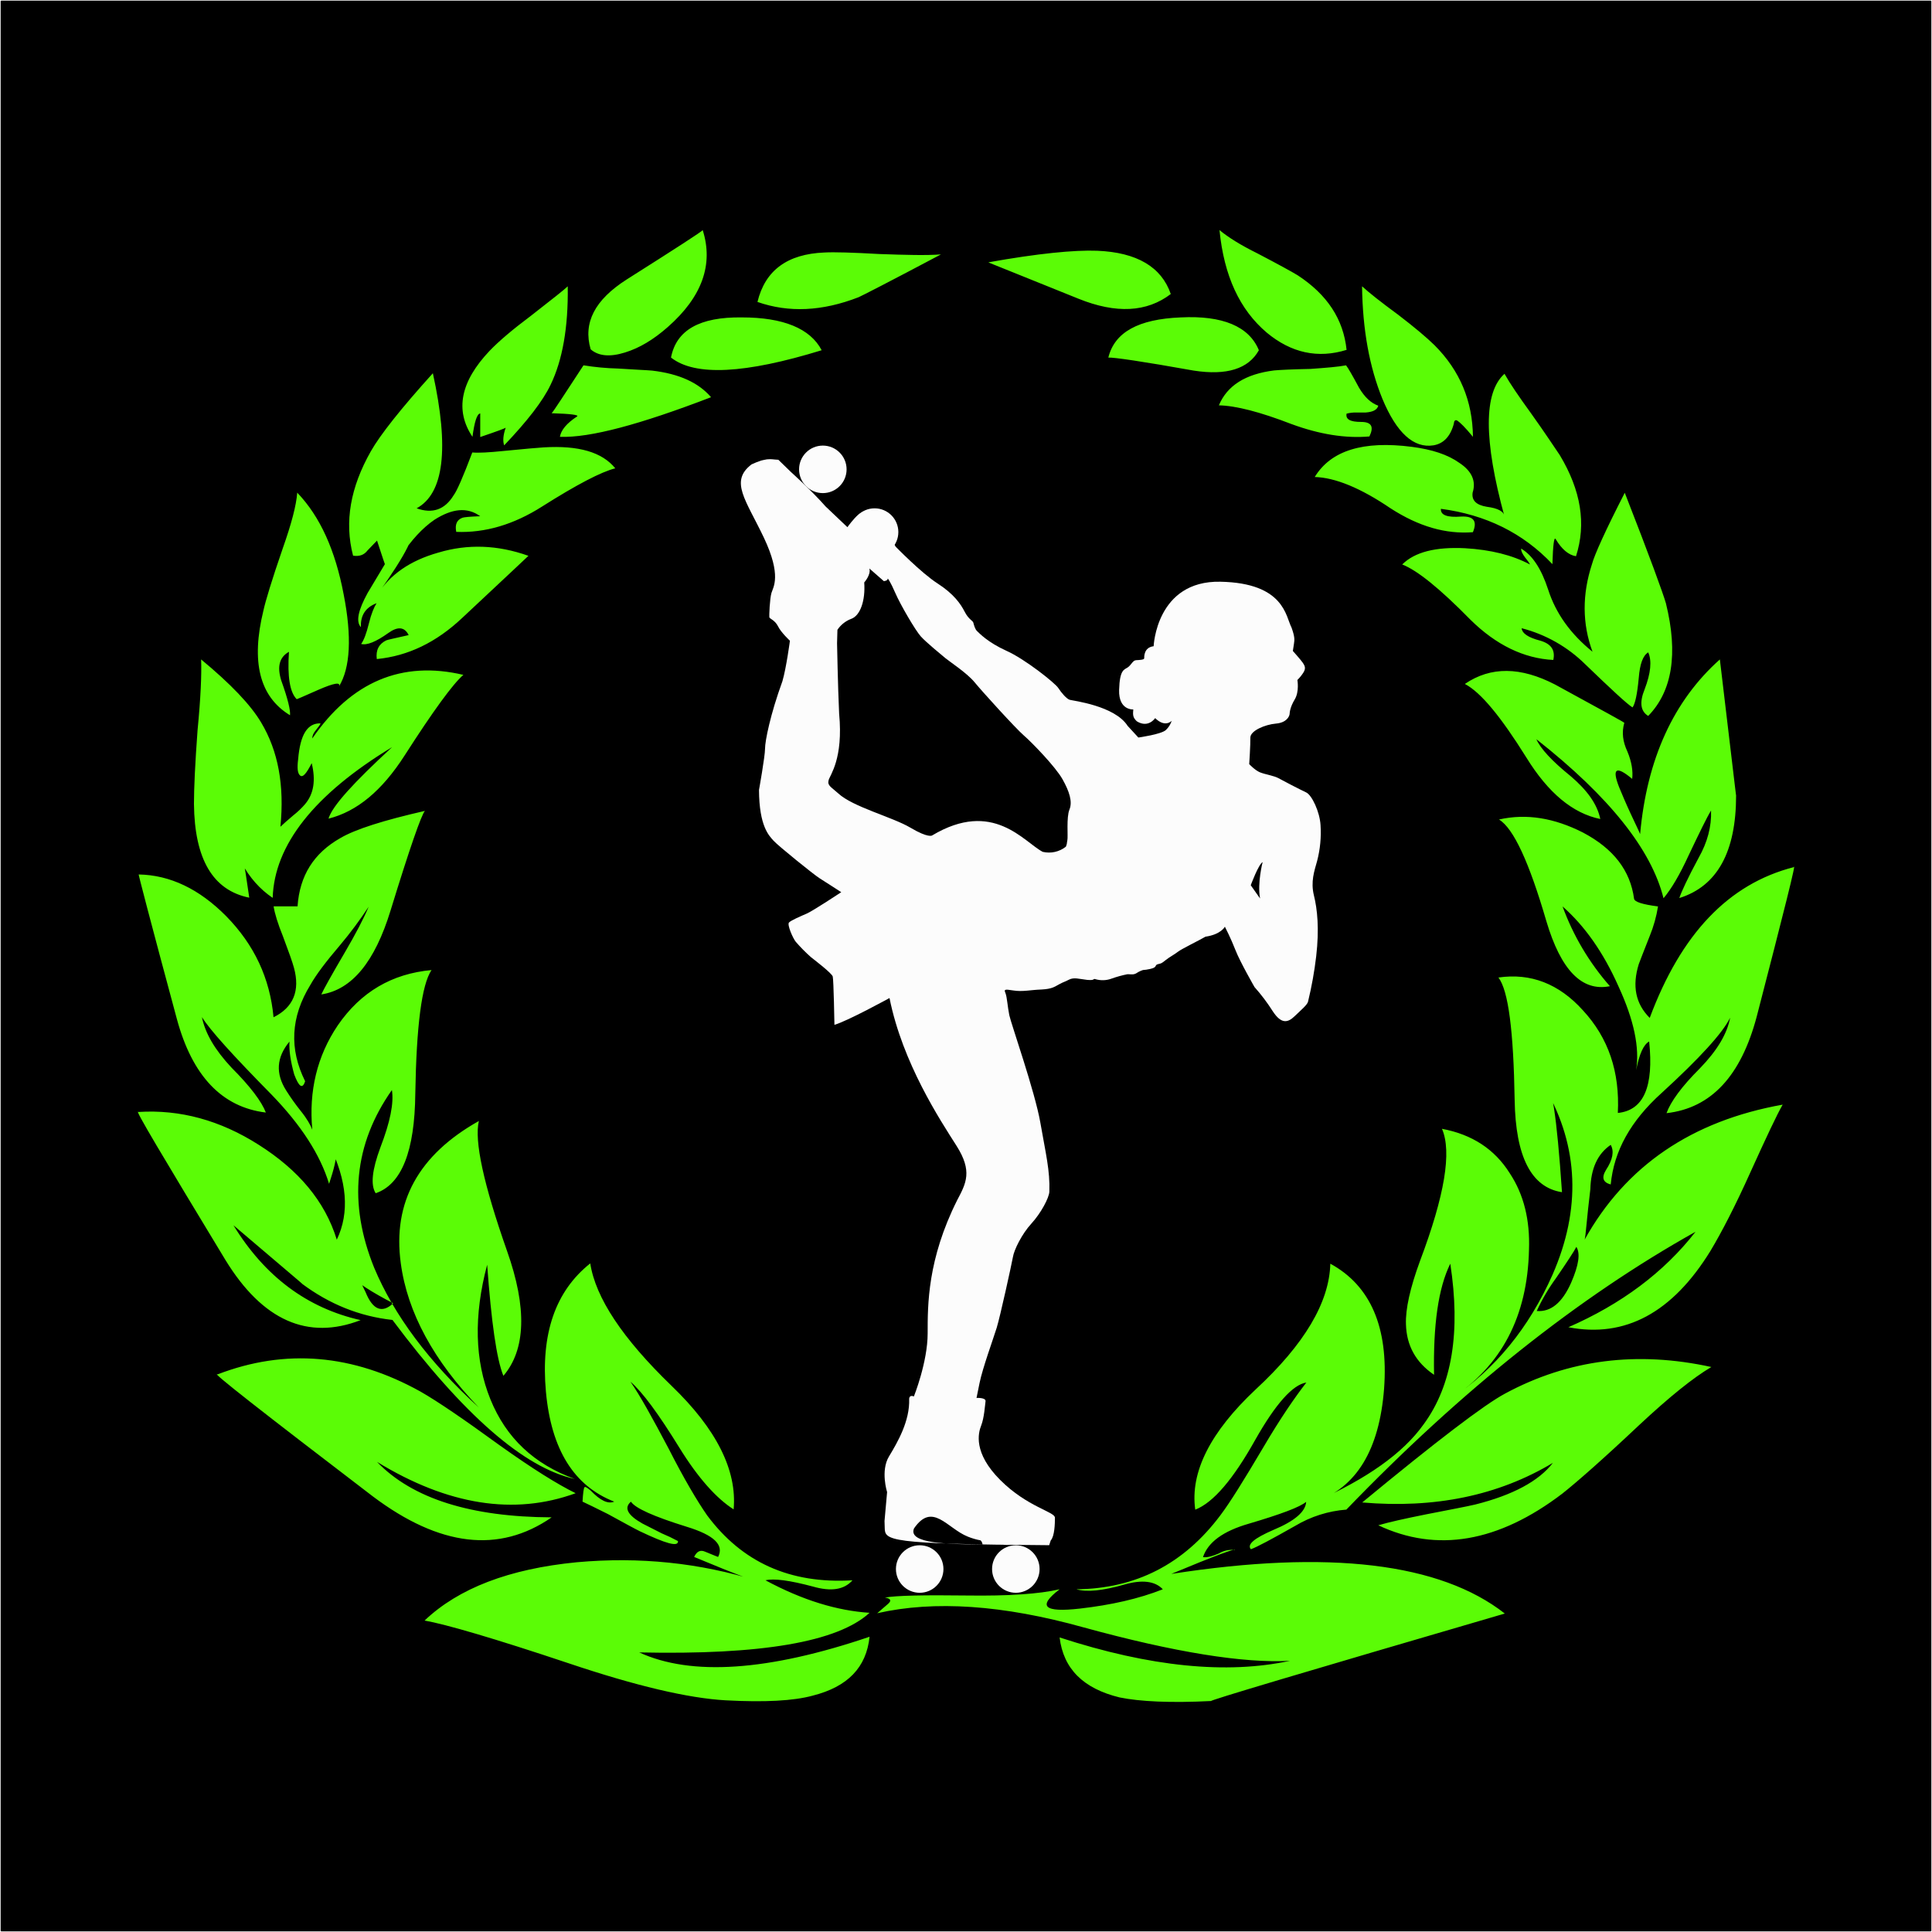
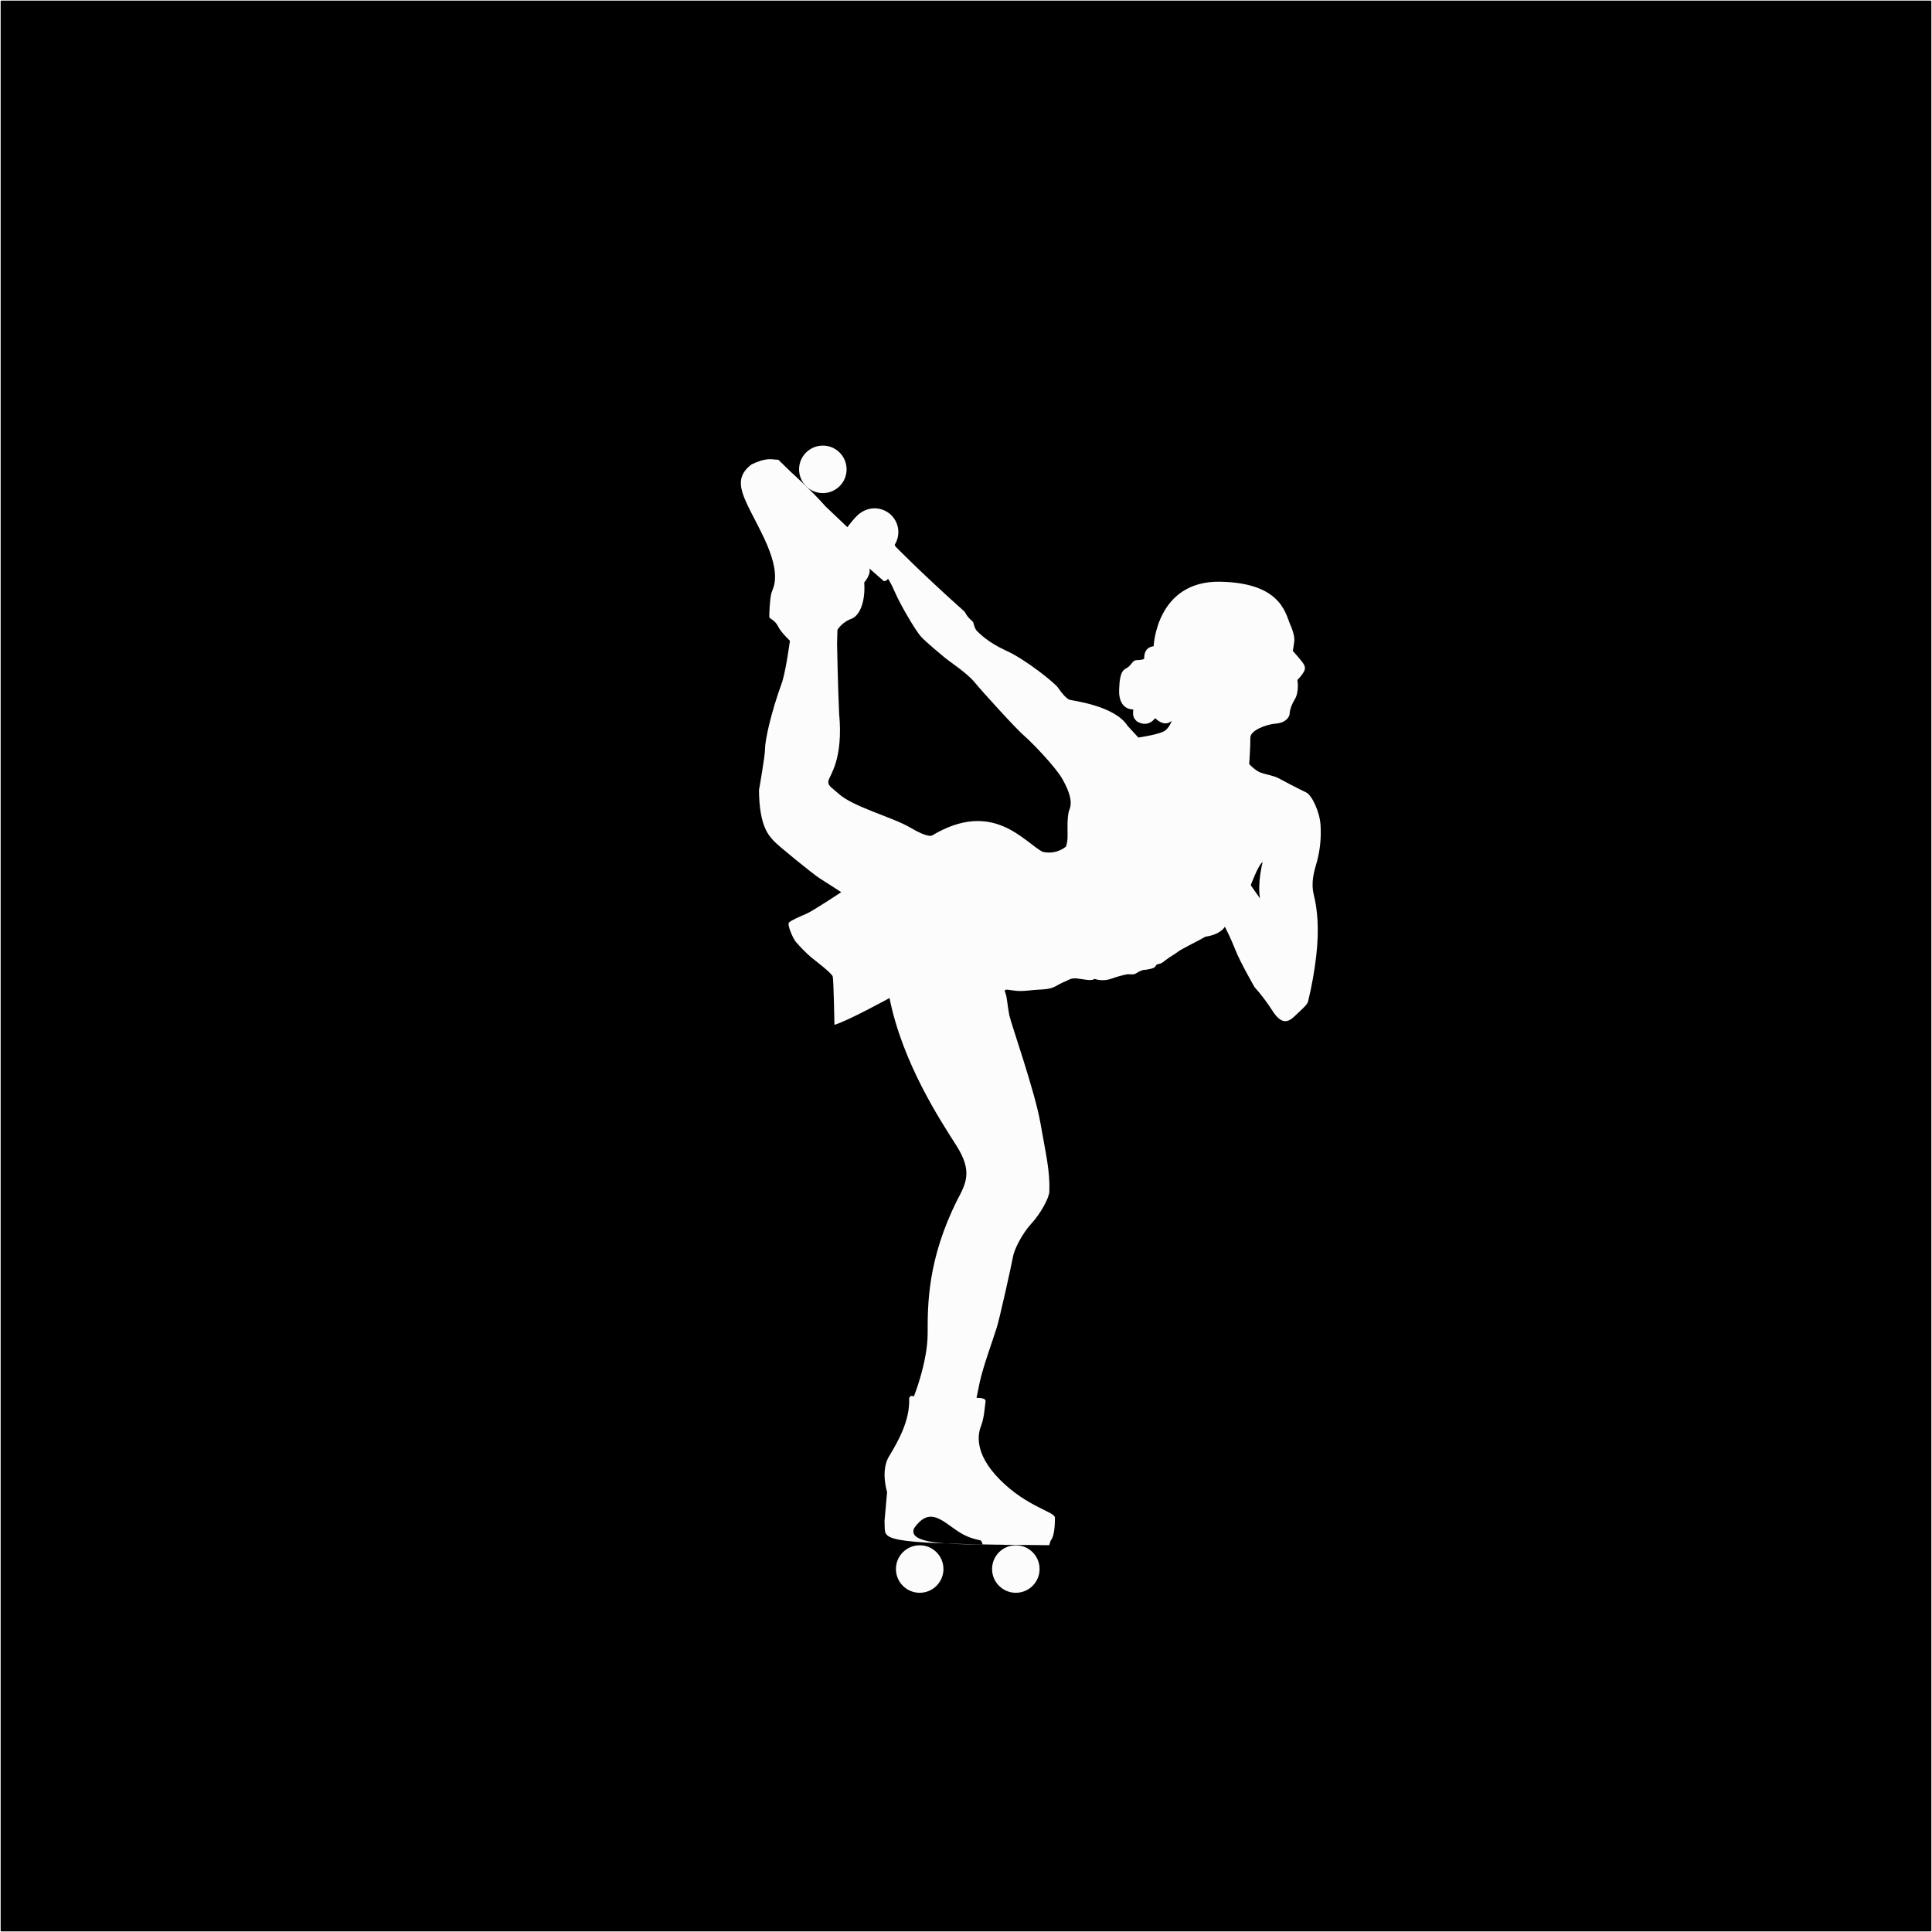
<svg xmlns="http://www.w3.org/2000/svg" version="1.2" viewBox="-1 -1 1502 1502" width="1502" height="1502" baseProfile="tiny-ps">
  <title>ers-bimi</title>
  <defs />
  <g id="Canvas_1" stroke="none" stroke-dasharray="none" fill="none" fill-opacity="1" stroke-opacity="1">
    <title>Canvas 1</title>
    <rect fill="white" x="-1" y="-1" width="1502" height="1502" />
    <g id="Canvas_1_Background">
      <title>Background</title>
      <g id="Graphic_14">
        <rect x="0" y="0" width="1500" height="1500" fill="black" />
        <rect x="0" y="0" width="1500" height="1500" stroke="black" stroke-linecap="round" stroke-linejoin="round" stroke-width="1" />
      </g>
    </g>
    <g id="Canvas_1_Skater">
      <title>Skater</title>
      <g id="Graphic_13">
-         <path d="M 106.557 863.481 C 138.971 861.421 170.157 869.924 200.117 888.991 C 230.917 908.501 251.597 932.701 260.837 962.761 C 270.957 941.641 268.907 917.001 254.837 888.551 C 262.457 886.551 262.457 896.621 254.837 919.351 C 247.937 896.621 232.977 873.591 210.247 850.131 C 180.337 819.771 161.997 799.531 155.987 789.711 C 158.477 802.321 166.107 815.231 178.987 829.011 C 193.497 843.531 202.447 855.411 205.677 863.921 C 171.677 859.811 148.477 835.611 136.457 791.031 C 115.797 714.471 106.117 677.211 106.847 678.841 C 131.194 679.281 153.861 690.084 174.847 711.251 C 196.697 733.541 208.847 759.501 211.657 789.851 C 227.117 782.211 232.387 769.211 227.547 751.431 C 226.377 747.031 223.437 738.821 219.037 727.091 C 214.937 716.971 212.587 709.191 211.707 703.621 L 230.327 703.621 C 231.947 679.721 242.947 662.261 263.627 650.531 C 275.357 643.641 297.207 636.751 329.327 629.411 C 326.537 632.641 317.587 658.161 302.637 706.851 C 290.457 746.591 272.717 768.441 248.807 772.111 C 250.427 768.441 256.437 757.591 267.437 738.821 C 275.497 725.031 281.657 713.301 285.617 703.911 C 278.787 714.317 271.344 724.308 263.327 733.831 C 252.327 746.741 244.707 756.831 240.327 764.631 C 224.927 789.711 223.757 814.491 236.217 839.571 C 234.167 846.021 231.377 843.971 227.717 834.291 C 224.927 824.171 223.607 815.671 224.047 808.771 C 213.927 820.951 213.047 833.561 221.557 846.901 C 225.016 852.392 228.785 857.68 232.847 862.741 C 237.687 868.741 240.467 873.741 241.787 877.261 C 239.007 847.341 245.457 820.071 261.587 796.161 C 279.477 770.161 303.677 755.981 334.477 753.161 C 326.847 764.451 322.747 796.571 321.867 849.221 C 321.427 893.801 311.307 919.761 291.067 926.651 C 286.957 920.201 288.277 908.471 294.737 891.021 C 302.357 871.221 305.297 856.551 303.677 846.431 C 274.057 888.521 269.677 934.721 289.897 984.581 C 305.297 1021.391 332.427 1057.911 371.287 1093.251 C 336.387 1057.181 315.707 1019.491 310.577 981.061 C 304.117 933.688 324.354 896.831 371.287 870.491 C 367.621 885.884 374.904 919.514 393.137 971.381 C 408.977 1015.971 407.657 1048.381 390.357 1068.621 C 385.077 1055.711 380.967 1026.821 377.737 982.241 C 367.177 1021.981 368.057 1056.741 380.237 1086.801 C 392.417 1116.861 414.237 1137.401 445.937 1148.801 C 406.627 1140.291 359.257 1098.931 304.117 1025.171 C 278.597 1022.384 255.084 1012.948 233.577 996.861 C 237.247 999.651 219.357 984.691 180.487 951.551 C 204.837 991.291 237.687 1015.931 279.337 1025.311 C 238.417 1041.151 203.217 1025.751 174.337 978.681 C 125.617 898.211 102.887 860.211 106.557 863.481 Z M 192.787 696.881 C 164.487 691.161 150.257 666.961 149.787 623.991 C 149.787 611.821 150.667 592.751 152.577 566.791 C 155.067 541.271 155.797 523.091 155.357 511.651 C 178.357 530.711 193.787 546.851 201.997 560.651 C 215.347 582.941 220.187 609.651 216.997 641.751 C 219.047 639.751 222.277 636.911 227.117 632.811 C 230.359 630.263 233.352 627.413 236.057 624.301 C 242.957 616.231 244.567 605.681 241.337 592.301 C 237.237 600.371 234.447 603.591 232.397 601.981 C 230.347 600.371 229.897 596.261 230.777 589.371 C 232.397 569.861 238.117 561.061 248.237 561.371 C 247.797 562.541 246.617 564.151 244.567 566.641 C 242.517 569.131 241.777 571.041 241.777 573.101 C 272.137 528.951 311.447 512.381 359.247 523.671 C 351.187 530.571 335.787 551.671 313.497 586.441 C 296.047 613.571 276.687 629.851 254.397 635.441 C 257.177 625.761 273.897 607.441 303.817 579.851 C 243.097 616.661 212.307 655.971 210.987 697.031 C 191.187 683.691 178.987 660.951 174.177 629.031 C 179.887 622.671 185.457 645.401 192.787 696.881 Z M 427.877 1178.641 C 386.957 1206.941 340.767 1201.371 288.877 1162.361 C 202.497 1096.361 162.017 1064.691 168.177 1067.471 C 220.844 1047.231 273.397 1051.681 325.837 1080.821 C 339.177 1088.441 359.417 1102.231 387.427 1122.611 C 412.947 1140.801 432.427 1152.971 446.527 1159.871 C 398.721 1177.318 347.247 1169.201 292.107 1135.521 C 319.647 1164.121 365.117 1178.341 427.877 1178.641 Z M 224.467 555.061 C 200.557 540.541 194.107 513.261 203.787 473.671 C 205.397 466.331 210.237 450.201 218.787 425.421 C 225.677 405.911 229.347 391.831 230.077 382.011 C 247.967 400.631 259.707 427.011 266.157 461.011 C 272.607 493.861 271.437 518.211 262.487 532.731 C 264.107 529.061 258.827 529.941 246.647 535.221 C 234.917 540.501 229.197 542.851 229.647 542.551 C 224.367 537.271 222.317 525.101 223.647 505.741 C 216.317 509.851 214.257 517.041 217.647 528.031 C 222.857 542.451 224.907 551.391 224.467 555.061 Z M 304.687 1012.211 C 271.837 995.211 259.367 983.031 267.437 974.961 C 269.927 976.581 275.057 986.261 283.277 1003.711 C 288.847 1017.461 296.177 1020.211 304.687 1012.211 Z M 292.117 419.261 L 284.777 426.881 C 281.997 430.551 278.327 431.721 273.487 430.991 C 266.597 404.591 271.437 377.901 287.277 349.891 C 294.607 336.981 310.737 316.601 335.527 289.171 C 348.427 347.981 344.027 382.741 322.907 394.171 C 335.087 398.571 344.767 395.341 351.657 384.051 C 354.147 380.821 358.987 369.821 366.177 350.761 C 371.017 351.201 379.077 350.761 390.517 349.591 C 406.797 347.971 417.207 347.091 421.757 346.801 C 448.887 345.191 467.077 350.471 477.337 363.081 C 466.337 365.861 447.421 375.734 420.587 392.701 C 398.297 406.931 375.997 413.381 353.707 412.501 C 352.541 406.781 354.154 403.114 358.547 401.501 C 359.727 401.061 364.267 400.621 372.337 400.331 C 362.217 393.001 350.487 394.331 336.697 403.121 C 327.307 409.571 318.807 418.951 310.697 431.121 C 305.417 438.451 304.697 438.011 308.207 429.941 C 310.637 423.935 313.48 418.104 316.717 412.491 C 323.607 412.051 315.537 428.771 291.927 461.911 C 302.047 445.641 317.927 434.781 339.737 428.621 C 362.737 421.731 385.937 422.621 409.837 431.121 C 410.717 430.241 393.557 446.521 358.367 479.371 C 338.127 498.431 316.277 508.991 291.927 511.371 C 291.047 504.471 293.537 499.631 299.257 496.851 C 300.137 496.411 305.717 495.231 316.717 492.741 C 313.487 486.291 308.207 485.851 300.877 491.131 C 291.197 498.021 284.297 500.811 279.757 499.631 C 281.807 496.851 283.857 491.571 285.757 483.801 C 287.657 476.031 289.867 470.891 291.757 467.961 C 283.257 471.181 279.147 477.341 279.587 486.581 C 275.477 482.181 277.537 473.241 284.867 459.891 C 293.867 444.891 298.217 437.601 298.217 437.601 C 298.217 437.601 296.177 431.871 292.117 419.261 Z M 675.027 1252.841 C 650.247 1275.581 590.707 1285.691 495.967 1283.641 C 536.437 1302.271 596.427 1298.161 675.027 1271.471 C 672.537 1295.371 658.027 1310.331 630.887 1317.231 C 615.887 1321.331 593.637 1322.511 563.277 1320.891 C 534.097 1319.281 493.177 1309.601 441.277 1292.151 C 382.907 1272.641 345.657 1261.791 329.077 1258.861 C 355.477 1233.781 394.787 1218.671 447.427 1213.541 C 496.094 1209.141 542.977 1213.981 588.077 1228.061 C 589.247 1229.671 572.677 1223.661 538.647 1209.431 C 540.707 1205.031 543.487 1203.711 547.157 1205.331 C 554.787 1208.551 558.157 1209.731 557.277 1209.431 C 562.117 1200.051 554.047 1192.431 532.927 1185.971 C 506.927 1177.901 492.747 1171.451 489.517 1166.461 C 483.807 1171.301 487.027 1177.021 498.467 1183.461 C 501.697 1185.071 506.537 1187.561 513.467 1191.081 C 517.769 1192.867 521.978 1194.869 526.077 1197.081 C 526.517 1201.921 516.697 1199.081 496.457 1189.451 C 492.347 1187.451 484.287 1183.001 471.667 1176.101 C 461.987 1171.261 455.387 1168.034 451.867 1166.421 C 452.307 1159.531 452.747 1155.871 453.487 1155.131 C 454.367 1154.691 455.977 1156.011 458.327 1157.921 C 465.657 1165.541 471.667 1168.481 476.507 1166.421 C 445.267 1154.251 427.507 1125.951 423.417 1080.921 C 419.327 1035.891 430.757 1002.761 457.887 981.201 C 461.987 1007.891 482.967 1039.571 521.097 1076.381 C 555.997 1109.961 572.097 1142.081 569.347 1172.441 C 555.997 1163.931 541.767 1148.091 527.257 1124.631 C 510.977 1098.231 498.507 1081.221 489.117 1073.151 C 496.457 1083.711 506.117 1101.151 518.747 1125.071 C 530.917 1148.971 541.037 1165.981 548.667 1176.981 C 575.797 1213.501 613.047 1230.511 661.737 1227.581 C 655.287 1234.911 645.167 1236.521 630.937 1232.421 C 612.757 1227.581 600.577 1225.971 594.127 1227.581 C 623.217 1243.211 649.907 1251.211 674.987 1252.841 Z M 372.297 320.411 C 369.797 320.851 367.897 326.861 366.297 338.601 C 352.517 317.934 356.967 295.641 379.647 271.721 C 386.977 264.101 397.537 255.151 411.647 244.591 C 428.217 231.681 438.047 223.911 440.387 221.591 C 440.837 253.591 436.287 279.071 427.047 298.141 C 421.047 310.751 408.857 326.441 390.967 345.221 C 389.797 341.991 390.087 337.591 392.147 331.431 C 392.147 331.871 385.687 334.221 372.347 338.761 L 372.347 320.411 Z M 434.297 338.601 C 435.177 333.321 439.577 328.041 447.647 322.761 C 449.257 321.581 442.807 320.701 427.847 320.261 C 429.457 318.651 437.527 306.041 452.627 283.011 C 461.461 284.445 470.381 285.281 479.327 285.511 C 492.227 286.391 501.177 286.681 506.017 287.121 C 527.117 289.611 542.117 296.511 551.797 307.801 C 496.807 328.921 457.797 339.481 434.327 338.601 Z M 545.297 177.861 C 553.807 204.551 544.857 229.781 518.167 253.241 C 507.167 262.921 496.317 269.521 484.877 273.041 C 473.147 276.711 464.197 275.831 458.187 270.551 C 452.187 249.871 461.407 232.121 486.187 216.291 C 524.667 191.941 544.617 179.041 545.347 177.861 Z M 520.657 277.001 C 524.767 255.591 542.947 245.321 575.797 245.761 C 607.797 245.761 628.887 254.271 637.797 271.281 C 578.197 289.611 539.337 291.671 520.707 277.001 Z M 730.527 196.781 C 690.117 218.211 668.537 229.211 666.487 230.071 C 638.177 241.071 612.217 242.241 587.877 233.741 C 593.877 208.951 611.337 196.491 639.797 195.311 C 647.417 194.871 661.647 195.311 682.797 196.491 C 702.997 197.211 719.117 197.661 730.577 196.781 Z M 1230.907 962.781 C 1262.907 905.291 1314.357 870.391 1384.907 857.781 C 1380.507 865.401 1372.297 882.851 1360.127 909.691 C 1347.947 936.821 1337.387 957.061 1328.887 971.291 C 1299.261 1019.544 1262.401 1039.391 1218.307 1030.831 C 1259.227 1012.941 1292.517 988.301 1317.157 956.621 C 1225.937 1007.621 1135.157 1079.811 1045.697 1172.621 C 1031.649 1173.694 1018.042 1178.014 1005.947 1185.241 C 987.327 1195.801 976.037 1201.811 971.487 1203.421 C 968.257 1199.751 973.977 1194.921 988.937 1188.421 C 1005.507 1181.531 1014.017 1174.201 1014.457 1166.571 C 1009.617 1170.681 994.657 1176.251 969.877 1183.571 C 950.077 1189.291 938.197 1197.801 934.237 1209.571 C 937.907 1210.011 941.867 1208.691 946.407 1206.781 C 950.197 1204.509 954.624 1203.534 959.017 1204.001 C 960.197 1202.391 943.627 1208.401 909.597 1222.621 C 1032.347 1203.561 1118.727 1214.121 1168.887 1253.421 C 1013.727 1298.741 937.467 1321.421 940.687 1321.421 C 909.007 1323.031 885.107 1321.861 869.417 1318.631 C 841.107 1311.741 825.707 1296.341 822.777 1272.001 C 893.317 1295.001 952.857 1300.741 1001.847 1290.181 C 966.207 1292.181 912.677 1283.731 841.407 1264.181 C 778.927 1246.734 725.447 1243.068 680.967 1253.181 C 681.407 1252.741 684.187 1250.401 689.467 1245.851 C 692.257 1243.361 691.527 1241.751 686.977 1241.011 C 695.917 1239.401 716.897 1238.961 751.067 1239.401 C 782.737 1239.841 806.937 1238.231 822.777 1234.561 C 805.327 1247.901 810.607 1252.741 838.617 1249.561 C 862.967 1246.771 884.377 1241.931 902.997 1234.561 C 896.997 1228.111 886.717 1226.931 873.077 1230.891 C 856.077 1235.731 843.897 1236.891 835.827 1234.561 C 882.027 1234.121 919.327 1214.958 947.727 1177.071 C 955.057 1167.391 965.917 1149.941 981.017 1124.421 C 994.367 1101.691 1005.807 1085.121 1014.607 1073.831 C 1004.047 1075.441 990.697 1090.401 974.857 1118.411 C 957.857 1148.771 942.447 1167.101 928.227 1172.671 C 924.117 1143.491 939.957 1112.251 975.297 1079.101 C 1012.987 1044.201 1032.497 1011.501 1033.227 981.431 C 1064.467 998.431 1078.547 1030.851 1075.027 1078.661 C 1071.357 1126.031 1053.617 1155.661 1021.207 1166.661 C 1061.387 1148.771 1089.687 1128.971 1105.827 1106.241 C 1128.117 1075.881 1134.567 1034.081 1126.497 981.431 C 1117.117 1000.501 1113.157 1029.241 1113.887 1067.811 C 1099.667 1058.131 1092.477 1045.081 1092.037 1028.511 C 1091.597 1016.781 1095.267 1000.201 1103.037 979.091 C 1122.097 928.491 1127.817 894.471 1120.037 876.571 C 1143.507 880.971 1160.957 892.411 1172.687 911.041 C 1183.687 927.611 1188.527 947.551 1187.687 970.581 C 1186.517 1022.501 1166.277 1060.921 1126.967 1086.441 C 1161.437 1063.441 1187.687 1031.291 1206.017 989.941 C 1228.307 938.941 1226.257 890.651 1200.737 845.631 C 1205.137 839.181 1209.247 865.871 1213.347 925.851 C 1189.447 922.181 1177.277 898.281 1176.537 854.141 C 1175.657 800.611 1171.697 769.081 1163.927 758.961 C 1189.007 755.291 1211.007 763.801 1229.627 784.471 C 1249.427 805.891 1258.377 832.281 1256.757 864.251 C 1276.997 862.201 1284.757 843.581 1281.107 808.671 C 1276.707 811.171 1273.477 818.351 1270.987 830.961 C 1273.777 813.511 1269.377 792.101 1257.197 765.701 C 1245.467 739.301 1230.807 718.631 1213.787 703.701 C 1222.101 726.474 1234.584 747.499 1250.597 765.701 C 1228.747 770.101 1212.467 753.091 1201.177 715.111 C 1187.837 669.351 1175.657 642.951 1164.367 636.111 C 1185.777 631.271 1207.367 634.941 1229.627 646.231 C 1253.537 658.841 1266.437 675.851 1269.377 697.701 C 1269.817 700.201 1275.827 702.101 1287.997 703.701 C 1286.735 711.589 1284.571 719.307 1281.547 726.701 C 1276.707 738.881 1273.917 746.211 1273.037 748.551 C 1267.757 765.551 1270.547 779.351 1281.547 790.351 C 1305.887 725.091 1342.697 686.231 1393.447 673.171 C 1395.937 667.891 1386.107 706.761 1364.697 789.471 C 1352.527 835.231 1329.497 860.471 1294.597 864.411 C 1297.827 855.471 1306.327 843.731 1320.597 829.511 C 1333.937 815.721 1341.717 802.821 1344.057 790.201 C 1338.337 801.941 1320.641 821.398 1290.967 848.571 C 1266.627 870.421 1253.717 893.891 1251.227 919.851 C 1245.227 918.231 1243.897 914.571 1247.557 908.561 C 1252.837 900.491 1254.017 894.041 1251.227 889.051 C 1241.107 895.941 1235.827 907.241 1235.387 923.511 C 1232.577 946.481 1231.837 959.831 1230.957 962.761 Z M 909.197 227.581 C 890.577 241.801 866.674 243.024 837.487 231.251 C 790.407 212.181 766.947 202.941 767.387 202.941 C 805.807 196.051 834.257 193.261 852.007 193.941 C 882.947 195.211 902.017 206.611 909.197 227.581 Z M 860.657 277.001 C 865.497 257.201 884.117 247.081 916.967 245.761 C 949.377 244.151 970.057 252.661 977.687 271.281 C 969.617 285.801 952.607 291.081 927.087 287.121 C 886.907 279.931 864.617 276.711 860.657 277.001 Z M 1045.877 271.001 C 1023.591 277.894 1002.924 273.444 983.877 257.651 C 962.757 239.761 950.587 213.511 947.067 177.871 C 953.957 183.591 963.637 189.601 976.687 196.061 C 992.967 204.561 1003.377 210.281 1007.927 213.061 C 1030.777 228.021 1043.387 247.081 1045.877 270.991 Z M 1070.517 314.411 C 1069.637 317.631 1066.417 319.251 1060.837 319.691 L 1053.217 319.691 C 1050.743 319.663 1048.275 319.959 1045.877 320.571 C 1044.997 324.971 1048.667 327.021 1057.177 327.021 C 1065.237 327.021 1067.297 330.691 1063.627 338.311 C 1045.001 339.931 1024.761 336.704 1002.907 328.631 C 978.567 319.251 959.907 314.411 946.597 314.121 C 953.047 298.721 967.277 289.771 989.597 286.981 C 994.437 286.541 1003.817 286.101 1017.897 285.811 C 1030.077 284.931 1039.307 284.201 1045.467 283.021 C 1047.087 285.081 1050.307 290.651 1055.587 300.481 C 1059.957 307.801 1064.797 312.351 1070.517 314.401 Z M 1021.117 369.831 C 1033.727 349.161 1058.807 341.531 1096.497 346.371 C 1112.337 348.421 1124.497 352.371 1133.747 358.981 C 1143.427 365.431 1146.657 373.211 1143.867 381.981 C 1142.987 387.981 1146.654 391.648 1154.867 392.981 C 1163.807 394.151 1168.207 396.641 1168.647 400.601 C 1152.381 341.061 1152.381 304.061 1168.647 289.601 C 1172.757 296.941 1179.647 307.061 1189.327 320.401 C 1200.327 335.801 1207.517 346.801 1211.617 352.811 C 1228.197 380.381 1232.297 406.341 1224.237 431.421 C 1218.517 430.541 1213.237 426.141 1208.397 418.071 C 1207.217 416.071 1206.337 422.471 1205.897 437.581 C 1182.897 413.231 1153.987 399.161 1119.227 394.581 C 1118.787 399.421 1124.067 401.471 1135.067 400.581 C 1144.747 400.141 1147.677 404.251 1144.067 412.751 C 1122.947 414.371 1101.977 408.351 1079.977 394.131 C 1056.737 378.341 1036.937 370.271 1021.117 369.831 Z M 1113.487 345.211 C 1098.087 347.701 1084.747 335.531 1073.747 309.131 C 1063.627 284.341 1058.347 255.311 1057.907 221.581 C 1063.187 226.421 1072.427 233.751 1086.207 243.871 C 1098.827 253.551 1108.067 261.321 1114.207 267.331 C 1133.997 287.131 1143.827 310.741 1144.117 338.611 C 1138.117 331.271 1133.997 327.311 1131.947 325.991 C 1130.337 325.111 1129.457 325.991 1129.157 328.781 C 1126.397 338.601 1121.117 343.881 1113.487 345.211 Z M 1070.487 1184.811 C 1078.997 1182.311 1091.607 1179.531 1107.737 1176.301 C 1126.367 1172.631 1138.977 1170.301 1145.867 1168.671 C 1175.057 1161.341 1195.297 1150.491 1206.287 1136.261 C 1163.757 1161.781 1114.287 1171.901 1058.027 1167.061 C 1115.947 1119.254 1152.947 1091.048 1169.027 1082.441 C 1218.457 1055.751 1272.027 1049.151 1329.467 1061.761 C 1315.687 1069.831 1297.057 1084.761 1273.157 1107.081 C 1244.847 1133.771 1224.907 1151.221 1213.617 1160.171 C 1163.787 1198.141 1115.977 1206.211 1070.517 1184.801 Z M 1181.487 425.431 C 1190.437 430.711 1197.327 441.271 1202.607 457.431 C 1208.607 476.051 1220.057 491.891 1237.067 505.681 C 1229.007 483.831 1229.007 461.091 1236.627 437.681 C 1238.687 430.051 1247.187 411.281 1262.147 382.101 C 1281.657 431.961 1292.067 460.701 1294.147 468.041 C 1303.827 507.341 1298.987 536.521 1280.367 555.591 C 1274.367 551.921 1273.467 545.031 1277.577 534.911 C 1282.417 522.301 1283.297 512.621 1280.367 506.171 C 1276.257 508.661 1273.907 515.111 1273.027 525.971 C 1271.857 538.581 1270.247 546.201 1268.187 548.971 C 1264.087 546.481 1251.907 535.181 1231.377 515.391 C 1217.668 501.854 1200.616 492.193 1181.957 487.391 C 1182.397 491.504 1187.237 494.731 1196.477 497.071 C 1204.977 499.571 1208.207 504.411 1206.597 512.071 C 1183.597 510.901 1162.007 500.341 1142.217 480.841 C 1118.307 456.491 1100.857 442.411 1089.127 437.841 C 1098.807 428.161 1115.127 424.051 1138.127 425.221 C 1157.927 426.401 1174.647 430.501 1188.427 437.841 C 1187.987 436.661 1186.817 435.051 1184.767 432.561 C 1182.417 429.381 1181.537 427.471 1181.537 425.421 Z M 1267.867 604.491 C 1255.257 593.931 1252.027 596.431 1257.747 610.951 C 1259.747 615.781 1262.587 622.681 1266.747 631.621 C 1271.147 641.011 1273.637 646.141 1274.077 647.461 C 1279.357 589.088 1300.024 543.821 1336.077 511.661 C 1344.587 582.931 1348.697 618.281 1348.697 617.401 C 1348.697 661.101 1334.177 687.941 1304.547 697.181 C 1306.167 692.341 1311.007 681.781 1319.547 665.941 C 1326.437 653.771 1329.667 641.601 1329.227 629.131 C 1325.997 634.411 1320.287 646.131 1311.777 664.031 C 1304.887 679.031 1298.427 690.031 1292.267 697.321 C 1282.887 659.631 1250.177 618.321 1193.427 573.691 C 1196.647 581.031 1205.597 590.691 1220.117 602.441 C 1233.027 613.441 1240.797 624.291 1243.117 635.731 C 1221.707 631.331 1202.647 615.491 1185.637 587.921 C 1166.127 556.681 1150.437 537.321 1137.827 530.721 C 1158.057 516.941 1181.237 517.381 1207.927 531.161 C 1245.617 551.841 1263.797 561.521 1261.747 561.081 C 1259.697 568.411 1260.577 575.601 1264.237 583.371 C 1267.477 591.141 1268.647 598.471 1267.917 604.481 Z M 1193.707 1018.211 C 1204.707 1019.091 1213.507 1011.751 1220.397 996.351 C 1226.397 982.571 1227.737 973.351 1224.507 968.351 C 1222.897 971.581 1217.617 979.651 1208.667 992.701 C 1202.834 1000.679 1197.822 1009.226 1193.707 1018.211 Z" fill="#5bfc06" />
-       </g>
+         </g>
      <g id="Graphic_12">
        <circle cx="713.997" cy="1218.811" r="18.47" fill="#fcfcfc" />
      </g>
      <g id="Graphic_11">
        <circle cx="788.737" cy="1218.811" r="18.47" fill="#fcfcfc" />
      </g>
      <g id="Graphic_10">
-         <path d="M 814.667 1200.291 C 815.197 1198.441 815.927 1196.531 815.927 1196.531 C 818.857 1193.301 819.147 1183.621 819.147 1178.931 C 819.147 1174.241 797.737 1170.721 776.617 1149.601 C 755.497 1128.481 759.467 1113.081 761.807 1107.221 C 764.147 1101.361 764.747 1091.521 765.187 1088.441 C 765.627 1085.361 758.187 1085.801 758.187 1085.801 L 760.527 1074.221 C 762.877 1062.631 771.237 1039.751 773.877 1031.221 C 776.517 1022.691 785.457 981.941 786.487 976.221 C 787.367 970.651 793.487 958.221 800.857 950.221 C 808.227 942.221 814.647 930.131 814.797 925.441 C 815.377 909.011 812.007 895.961 807.797 871.761 C 803.587 847.561 784.977 794.691 783.657 788.211 C 782.337 781.731 781.897 774.131 780.727 771.211 C 779.557 768.291 779.557 767.841 786.727 769.011 C 793.897 770.181 800.227 768.571 808.587 768.281 C 816.937 767.841 818.697 766.221 822.517 764.171 C 826.337 762.121 826.037 762.701 829.997 760.651 C 833.957 758.601 837.767 760.061 844.217 760.801 C 850.817 761.381 848.327 759.621 850.527 760.211 C 854.715 761.462 859.196 761.308 863.287 759.771 C 867.257 758.356 871.325 757.23 875.457 756.401 C 876.457 756.251 879.127 756.841 881.027 756.251 C 882.927 755.661 882.787 755.081 885.867 753.761 C 888.947 752.441 887.337 753.611 893.207 752.291 C 899.077 750.971 896.287 749.501 899.067 748.621 C 901.857 747.891 901.567 748.331 905.067 745.541 C 908.567 742.751 911.967 741.141 914.747 738.941 C 917.527 736.741 931.747 729.851 936.167 727.211 C 948.337 725.451 951.267 719.441 951.267 719.441 C 951.267 719.441 955.957 728.531 959.477 737.621 C 962.997 746.711 974.297 766.371 974.297 766.371 C 979.481 772.189 984.186 778.416 988.367 784.991 C 995.367 795.851 1000.547 793.791 1005.527 788.991 C 1010.507 784.191 1015.527 780.051 1015.947 777.551 C 1018.755 766.006 1020.859 754.301 1022.247 742.501 C 1024.747 720.951 1023.127 705.841 1020.487 695.131 C 1017.847 684.421 1020.787 676.221 1022.987 668.301 C 1025.354 659.212 1026.245 649.803 1025.627 640.431 C 1025.037 630.171 1018.877 617.111 1014.477 615.061 C 1010.077 613.011 995.847 605.671 992.767 603.911 C 989.687 602.151 982.217 600.981 978.397 599.371 C 974.577 597.761 970.187 593.061 970.187 593.061 C 970.187 593.061 971.187 577.961 971.067 572.531 C 970.947 567.101 982.507 562.261 991.007 561.531 C 999.507 560.801 1001.427 555.671 1001.567 554.201 C 1001.707 552.731 1001.867 548.921 1005.567 542.761 C 1009.267 536.601 1007.627 527.651 1007.627 527.651 C 1009.335 525.962 1010.857 524.095 1012.167 522.081 C 1014.517 518.561 1013.347 516.511 1011.877 514.311 C 1010.407 512.111 1004.107 505.071 1004.107 505.071 C 1004.107 505.071 1004.547 502.281 1004.987 499.351 C 1005.427 496.421 1005.717 494.221 1003.077 486.881 C 998.527 478.381 997.647 452.271 947.787 451.251 C 897.927 450.231 895.877 501.401 895.877 501.401 C 888.247 502.281 888.537 509.621 888.537 510.791 C 888.537 511.961 884.877 512.111 882.237 512.251 C 879.597 512.391 878.567 515.921 875.777 517.831 C 872.987 519.741 869.477 519.441 869.037 535.431 C 868.597 551.421 880.037 550.531 880.037 550.531 C 879.597 555.221 879.887 556.981 882.817 559.771 C 891.817 565.341 897.047 557.281 897.047 557.281 C 904.967 565.051 909.947 559.331 909.947 559.331 C 909.056 562.068 907.496 564.54 905.407 566.521 C 901.887 569.891 883.997 572.381 883.997 572.381 C 883.997 572.381 881.057 569.161 875.637 563.291 C 865.637 547.601 833.107 543.791 830.637 543.051 C 828.167 542.311 824.187 537.631 821.697 533.811 C 819.207 529.991 795.887 511.371 781.367 504.921 C 766.847 498.321 760.367 491.281 758.637 489.671 C 756.907 488.061 756.137 484.671 755.697 483.071 C 755.257 481.471 752.037 480.581 748.957 474.561 C 745.877 468.541 740.597 460.781 727.837 452.561 C 715.077 444.341 695.277 423.961 695.277 423.961 C 692.687 419.499 690.35 414.895 688.277 410.171 C 685.787 403.871 685.497 404.601 684.027 403.871 C 682.557 403.141 683.027 403.871 678.457 399.471 C 673.887 395.071 670.237 396.091 666.457 399.031 C 662.677 401.971 657.807 408.851 657.807 408.851 L 640.817 392.711 C 630.397 380.811 613.817 365.871 613.817 365.871 L 604.117 356.441 C 599.397 356.231 599.357 355.761 595.247 356.111 C 594.877 356.111 591.097 356.941 590.747 357.051 C 588.182 357.898 585.671 358.9 583.227 360.051 C 566.067 373.251 578.827 387.471 592.907 417.101 C 606.837 446.571 600.087 455.521 598.767 459.921 C 597.447 464.321 596.867 477.921 597.157 478.991 C 597.447 480.061 601.557 481.191 603.907 485.991 C 606.257 490.791 613.117 497.131 613.117 497.131 C 613.117 497.131 610.337 518.131 607.257 528.661 C 597.867 554.471 593.767 575.001 593.767 581.021 C 593.767 587.041 589.067 613.131 589.067 613.131 C 589.217 641.441 596.847 648.631 600.367 652.581 C 603.887 656.531 631.897 679.131 636.147 681.771 C 640.397 684.411 653.017 692.621 653.017 692.621 C 653.017 692.621 631.017 707.141 626.317 709.191 C 621.617 711.241 613.997 714.471 612.387 716.191 C 610.777 717.911 615.467 728.511 617.667 731.191 C 621.314 735.403 625.233 739.371 629.397 743.071 C 631.897 745.071 645.677 755.541 646.397 758.181 C 647.117 760.821 647.717 795.721 647.717 795.721 C 657.717 792.931 690.537 774.901 690.537 774.901 C 700.657 825.491 729.987 869.901 742.597 889.731 C 755.207 909.561 750.077 918.911 743.187 931.961 C 720.017 978.161 720.187 1013.361 720.187 1035.651 C 720.187 1057.941 709.487 1084.651 709.487 1084.651 C 705.817 1083.041 705.817 1086.561 705.817 1086.561 C 706.407 1103.721 696.867 1120.141 690.127 1131.291 C 683.387 1142.441 688.657 1159.011 688.657 1159.011 L 686.657 1181.441 L 686.807 1186.561 C 686.967 1196.661 688.417 1199.411 814.667 1200.291 Z M 980.617 669.211 C 980.617 669.211 976.367 685.491 978.617 697.511 L 971.377 687.211 C 971.377 687.211 977.397 670.921 980.617 669.211 Z M 771.787 1199.391 C 782.683 1200.391 793.642 1200.511 771.787 1199.391 Z M 709.557 1187.291 C 723.937 1166.291 735.227 1187.141 751.357 1193.601 C 754.581 1194.919 757.932 1195.901 761.357 1196.531 C 762.297 1197.531 762.447 1198.031 762.977 1199.751 C 736.087 1199.531 704.747 1199.161 709.557 1187.291 Z M 643.157 605.661 C 644.157 601.551 654.737 589.231 651.367 553.741 C 650.367 532.621 649.757 499.041 649.757 499.041 L 650.047 488.621 C 652.647 484.743 656.39 481.772 660.757 480.121 C 667.757 477.631 671.897 466.041 670.877 451.811 C 670.877 451.811 676.297 445.811 674.877 440.961 L 686.117 450.791 C 686.117 450.791 689.197 450.641 689.197 448.731 C 689.197 448.731 691.197 451.081 695.057 460.031 C 698.917 468.981 710.607 489.031 714.857 493.761 C 719.107 498.491 730.997 508.131 733.927 510.621 C 736.857 513.111 750.787 522.211 756.657 529.391 C 762.527 536.571 788.657 565.331 794.937 570.751 C 801.217 576.171 819.567 595.101 824.997 604.751 C 830.427 614.401 832.917 622.341 830.427 628.361 C 827.937 634.381 829.427 649.481 828.807 652.111 C 828.517 653.291 828.517 654.311 828.367 655.051 C 828.217 655.791 827.927 656.511 827.637 657.251 C 822.564 661.265 815.933 662.738 809.637 661.251 C 794.977 653.621 771.067 620.181 723.697 648.491 C 723.697 648.491 720.917 650.841 706.837 642.491 C 692.757 634.141 661.957 626.351 650.667 615.791 C 645.117 610.791 642.117 609.761 643.167 605.661 Z" fill="#fcfcfc" />
+         <path d="M 814.667 1200.291 C 815.197 1198.441 815.927 1196.531 815.927 1196.531 C 818.857 1193.301 819.147 1183.621 819.147 1178.931 C 819.147 1174.241 797.737 1170.721 776.617 1149.601 C 755.497 1128.481 759.467 1113.081 761.807 1107.221 C 764.147 1101.361 764.747 1091.521 765.187 1088.441 C 765.627 1085.361 758.187 1085.801 758.187 1085.801 L 760.527 1074.221 C 762.877 1062.631 771.237 1039.751 773.877 1031.221 C 776.517 1022.691 785.457 981.941 786.487 976.221 C 787.367 970.651 793.487 958.221 800.857 950.221 C 808.227 942.221 814.647 930.131 814.797 925.441 C 815.377 909.011 812.007 895.961 807.797 871.761 C 803.587 847.561 784.977 794.691 783.657 788.211 C 782.337 781.731 781.897 774.131 780.727 771.211 C 779.557 768.291 779.557 767.841 786.727 769.011 C 793.897 770.181 800.227 768.571 808.587 768.281 C 816.937 767.841 818.697 766.221 822.517 764.171 C 826.337 762.121 826.037 762.701 829.997 760.651 C 833.957 758.601 837.767 760.061 844.217 760.801 C 850.817 761.381 848.327 759.621 850.527 760.211 C 854.715 761.462 859.196 761.308 863.287 759.771 C 867.257 758.356 871.325 757.23 875.457 756.401 C 876.457 756.251 879.127 756.841 881.027 756.251 C 882.927 755.661 882.787 755.081 885.867 753.761 C 888.947 752.441 887.337 753.611 893.207 752.291 C 899.077 750.971 896.287 749.501 899.067 748.621 C 901.857 747.891 901.567 748.331 905.067 745.541 C 908.567 742.751 911.967 741.141 914.747 738.941 C 917.527 736.741 931.747 729.851 936.167 727.211 C 948.337 725.451 951.267 719.441 951.267 719.441 C 951.267 719.441 955.957 728.531 959.477 737.621 C 962.997 746.711 974.297 766.371 974.297 766.371 C 979.481 772.189 984.186 778.416 988.367 784.991 C 995.367 795.851 1000.547 793.791 1005.527 788.991 C 1010.507 784.191 1015.527 780.051 1015.947 777.551 C 1018.755 766.006 1020.859 754.301 1022.247 742.501 C 1024.747 720.951 1023.127 705.841 1020.487 695.131 C 1017.847 684.421 1020.787 676.221 1022.987 668.301 C 1025.354 659.212 1026.245 649.803 1025.627 640.431 C 1025.037 630.171 1018.877 617.111 1014.477 615.061 C 1010.077 613.011 995.847 605.671 992.767 603.911 C 989.687 602.151 982.217 600.981 978.397 599.371 C 974.577 597.761 970.187 593.061 970.187 593.061 C 970.187 593.061 971.187 577.961 971.067 572.531 C 970.947 567.101 982.507 562.261 991.007 561.531 C 999.507 560.801 1001.427 555.671 1001.567 554.201 C 1001.707 552.731 1001.867 548.921 1005.567 542.761 C 1009.267 536.601 1007.627 527.651 1007.627 527.651 C 1009.335 525.962 1010.857 524.095 1012.167 522.081 C 1014.517 518.561 1013.347 516.511 1011.877 514.311 C 1010.407 512.111 1004.107 505.071 1004.107 505.071 C 1004.107 505.071 1004.547 502.281 1004.987 499.351 C 1005.427 496.421 1005.717 494.221 1003.077 486.881 C 998.527 478.381 997.647 452.271 947.787 451.251 C 897.927 450.231 895.877 501.401 895.877 501.401 C 888.247 502.281 888.537 509.621 888.537 510.791 C 888.537 511.961 884.877 512.111 882.237 512.251 C 879.597 512.391 878.567 515.921 875.777 517.831 C 872.987 519.741 869.477 519.441 869.037 535.431 C 868.597 551.421 880.037 550.531 880.037 550.531 C 879.597 555.221 879.887 556.981 882.817 559.771 C 891.817 565.341 897.047 557.281 897.047 557.281 C 904.967 565.051 909.947 559.331 909.947 559.331 C 909.056 562.068 907.496 564.54 905.407 566.521 C 901.887 569.891 883.997 572.381 883.997 572.381 C 883.997 572.381 881.057 569.161 875.637 563.291 C 865.637 547.601 833.107 543.791 830.637 543.051 C 828.167 542.311 824.187 537.631 821.697 533.811 C 819.207 529.991 795.887 511.371 781.367 504.921 C 766.847 498.321 760.367 491.281 758.637 489.671 C 756.907 488.061 756.137 484.671 755.697 483.071 C 755.257 481.471 752.037 480.581 748.957 474.561 C 715.077 444.341 695.277 423.961 695.277 423.961 C 692.687 419.499 690.35 414.895 688.277 410.171 C 685.787 403.871 685.497 404.601 684.027 403.871 C 682.557 403.141 683.027 403.871 678.457 399.471 C 673.887 395.071 670.237 396.091 666.457 399.031 C 662.677 401.971 657.807 408.851 657.807 408.851 L 640.817 392.711 C 630.397 380.811 613.817 365.871 613.817 365.871 L 604.117 356.441 C 599.397 356.231 599.357 355.761 595.247 356.111 C 594.877 356.111 591.097 356.941 590.747 357.051 C 588.182 357.898 585.671 358.9 583.227 360.051 C 566.067 373.251 578.827 387.471 592.907 417.101 C 606.837 446.571 600.087 455.521 598.767 459.921 C 597.447 464.321 596.867 477.921 597.157 478.991 C 597.447 480.061 601.557 481.191 603.907 485.991 C 606.257 490.791 613.117 497.131 613.117 497.131 C 613.117 497.131 610.337 518.131 607.257 528.661 C 597.867 554.471 593.767 575.001 593.767 581.021 C 593.767 587.041 589.067 613.131 589.067 613.131 C 589.217 641.441 596.847 648.631 600.367 652.581 C 603.887 656.531 631.897 679.131 636.147 681.771 C 640.397 684.411 653.017 692.621 653.017 692.621 C 653.017 692.621 631.017 707.141 626.317 709.191 C 621.617 711.241 613.997 714.471 612.387 716.191 C 610.777 717.911 615.467 728.511 617.667 731.191 C 621.314 735.403 625.233 739.371 629.397 743.071 C 631.897 745.071 645.677 755.541 646.397 758.181 C 647.117 760.821 647.717 795.721 647.717 795.721 C 657.717 792.931 690.537 774.901 690.537 774.901 C 700.657 825.491 729.987 869.901 742.597 889.731 C 755.207 909.561 750.077 918.911 743.187 931.961 C 720.017 978.161 720.187 1013.361 720.187 1035.651 C 720.187 1057.941 709.487 1084.651 709.487 1084.651 C 705.817 1083.041 705.817 1086.561 705.817 1086.561 C 706.407 1103.721 696.867 1120.141 690.127 1131.291 C 683.387 1142.441 688.657 1159.011 688.657 1159.011 L 686.657 1181.441 L 686.807 1186.561 C 686.967 1196.661 688.417 1199.411 814.667 1200.291 Z M 980.617 669.211 C 980.617 669.211 976.367 685.491 978.617 697.511 L 971.377 687.211 C 971.377 687.211 977.397 670.921 980.617 669.211 Z M 771.787 1199.391 C 782.683 1200.391 793.642 1200.511 771.787 1199.391 Z M 709.557 1187.291 C 723.937 1166.291 735.227 1187.141 751.357 1193.601 C 754.581 1194.919 757.932 1195.901 761.357 1196.531 C 762.297 1197.531 762.447 1198.031 762.977 1199.751 C 736.087 1199.531 704.747 1199.161 709.557 1187.291 Z M 643.157 605.661 C 644.157 601.551 654.737 589.231 651.367 553.741 C 650.367 532.621 649.757 499.041 649.757 499.041 L 650.047 488.621 C 652.647 484.743 656.39 481.772 660.757 480.121 C 667.757 477.631 671.897 466.041 670.877 451.811 C 670.877 451.811 676.297 445.811 674.877 440.961 L 686.117 450.791 C 686.117 450.791 689.197 450.641 689.197 448.731 C 689.197 448.731 691.197 451.081 695.057 460.031 C 698.917 468.981 710.607 489.031 714.857 493.761 C 719.107 498.491 730.997 508.131 733.927 510.621 C 736.857 513.111 750.787 522.211 756.657 529.391 C 762.527 536.571 788.657 565.331 794.937 570.751 C 801.217 576.171 819.567 595.101 824.997 604.751 C 830.427 614.401 832.917 622.341 830.427 628.361 C 827.937 634.381 829.427 649.481 828.807 652.111 C 828.517 653.291 828.517 654.311 828.367 655.051 C 828.217 655.791 827.927 656.511 827.637 657.251 C 822.564 661.265 815.933 662.738 809.637 661.251 C 794.977 653.621 771.067 620.181 723.697 648.491 C 723.697 648.491 720.917 650.841 706.837 642.491 C 692.757 634.141 661.957 626.351 650.667 615.791 C 645.117 610.791 642.117 609.761 643.167 605.661 Z" fill="#fcfcfc" />
      </g>
      <g id="Graphic_9">
        <circle cx="638.697" cy="363.891" r="18.47" fill="#fcfcfc" />
      </g>
      <g id="Graphic_8">
        <circle cx="678.937" cy="412.661" r="18.47" fill="#fcfcfc" />
      </g>
    </g>
  </g>
</svg>